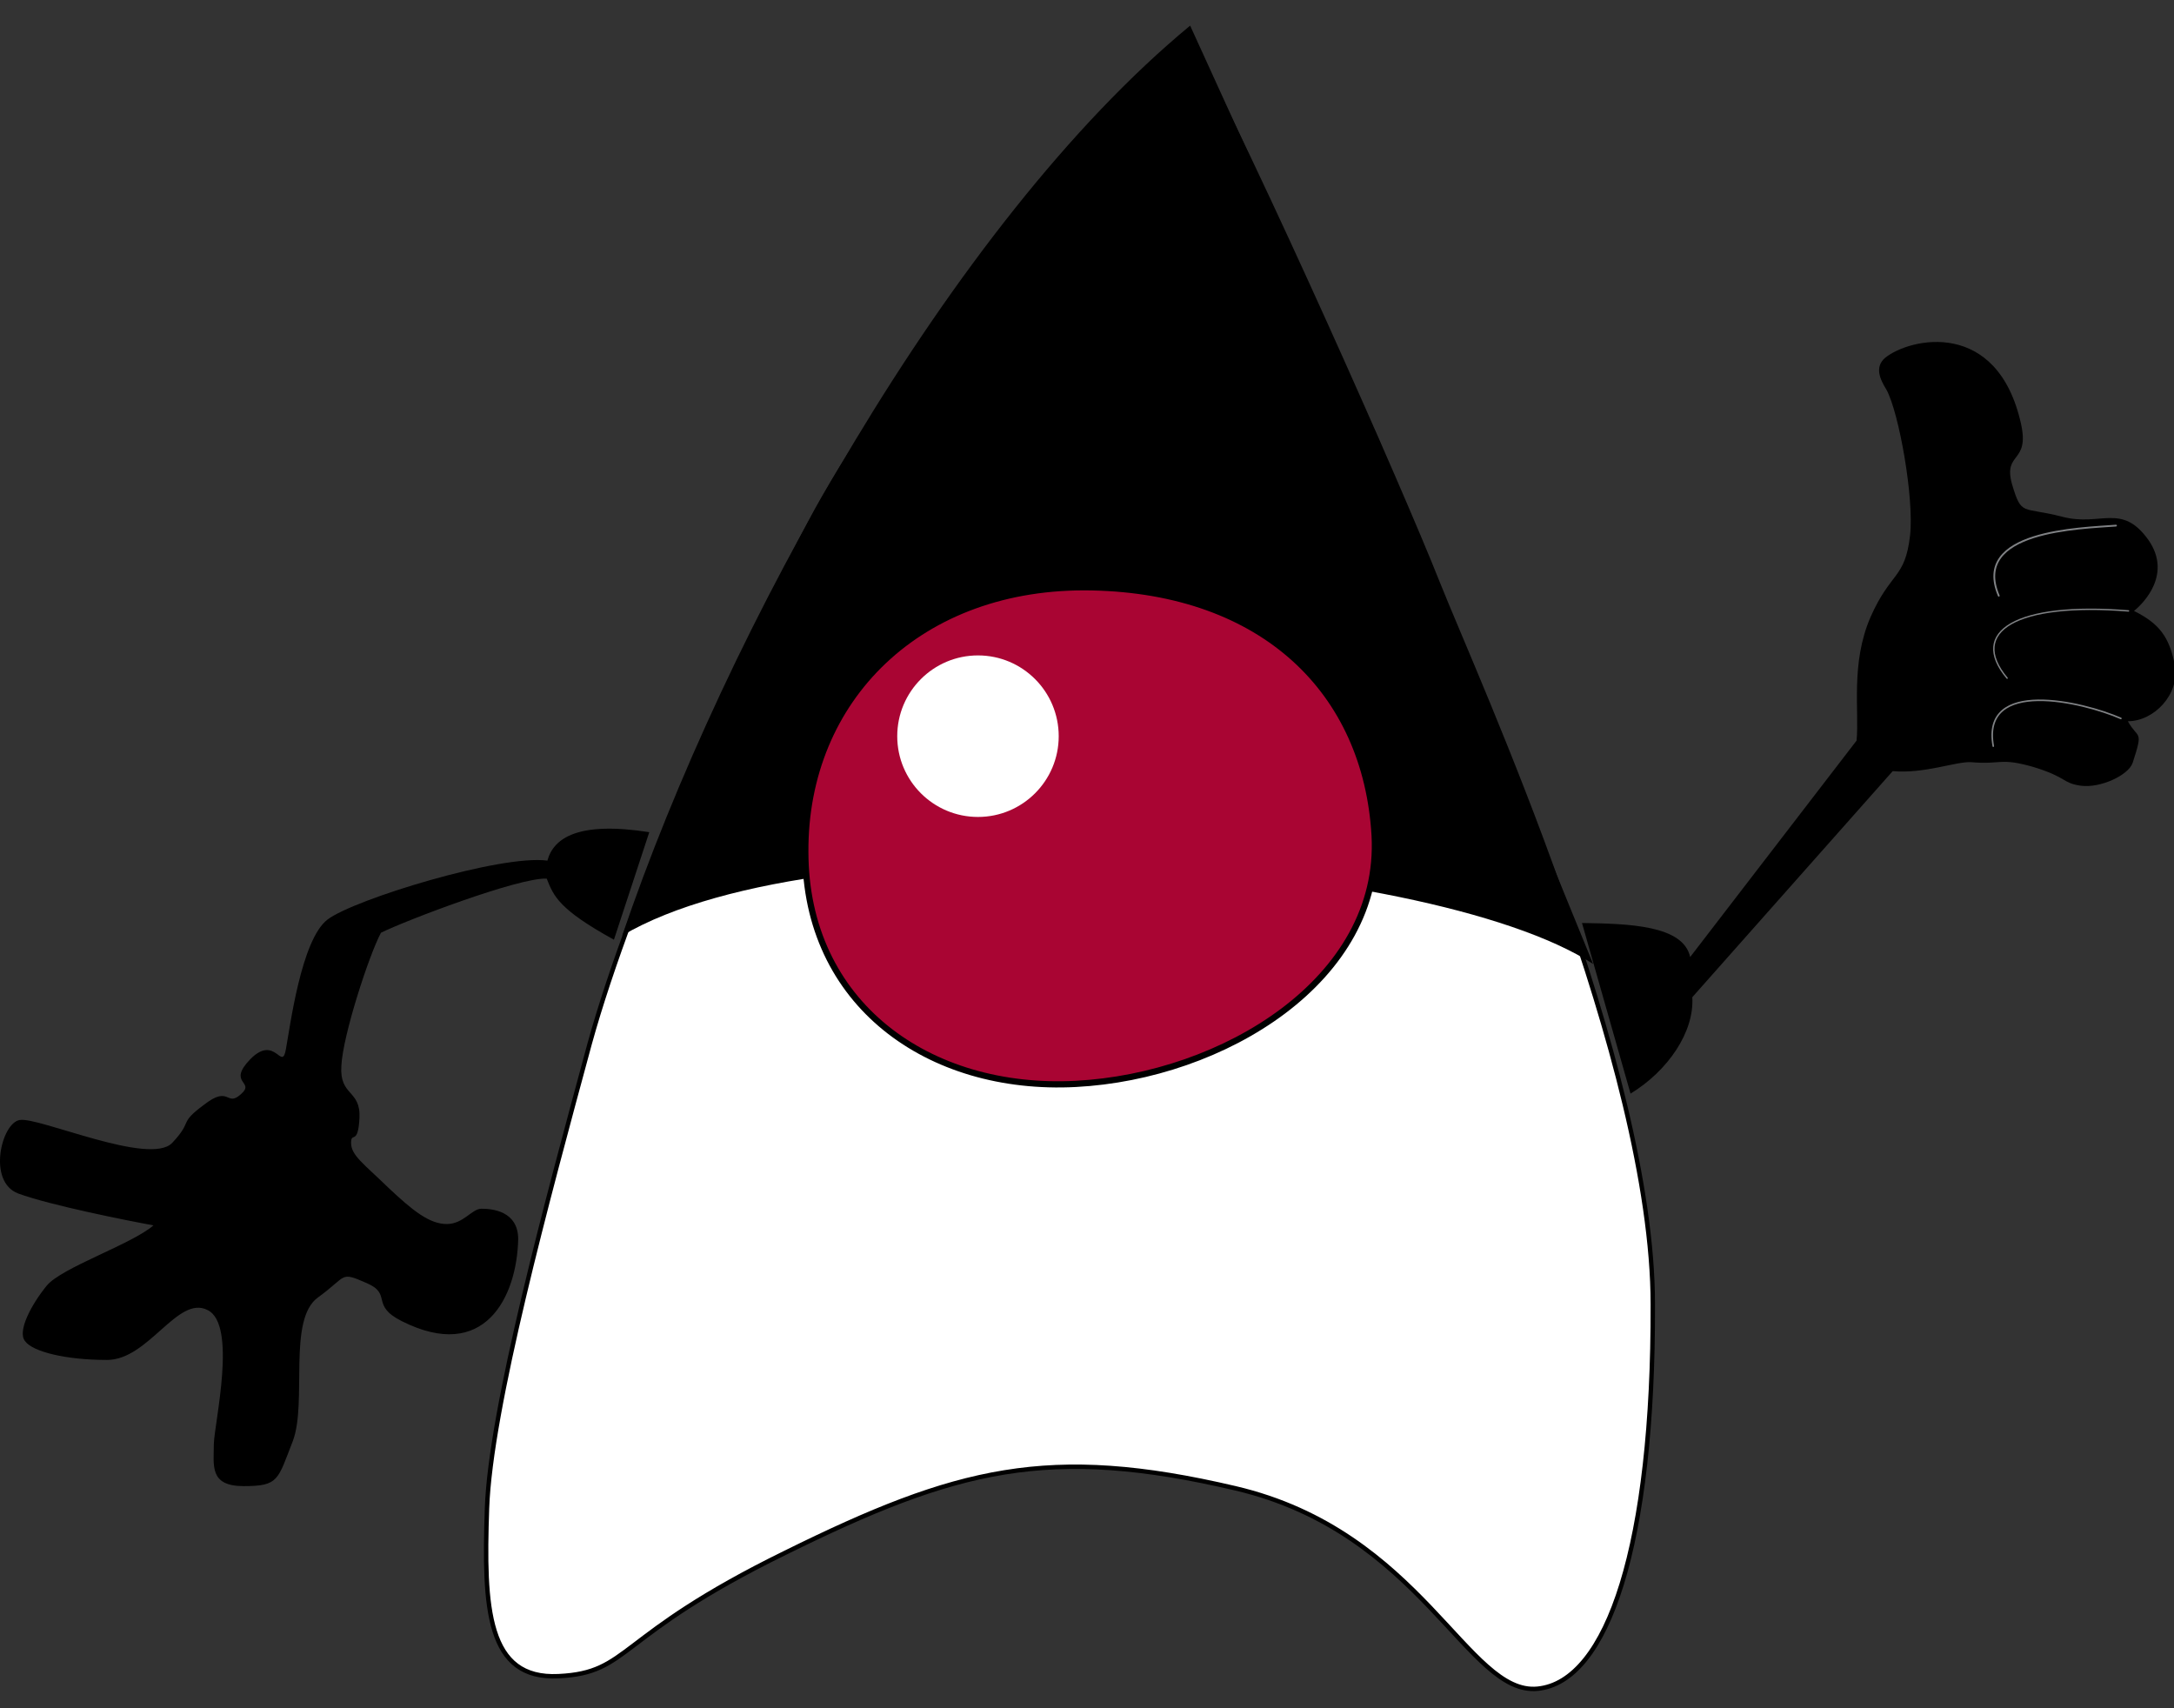
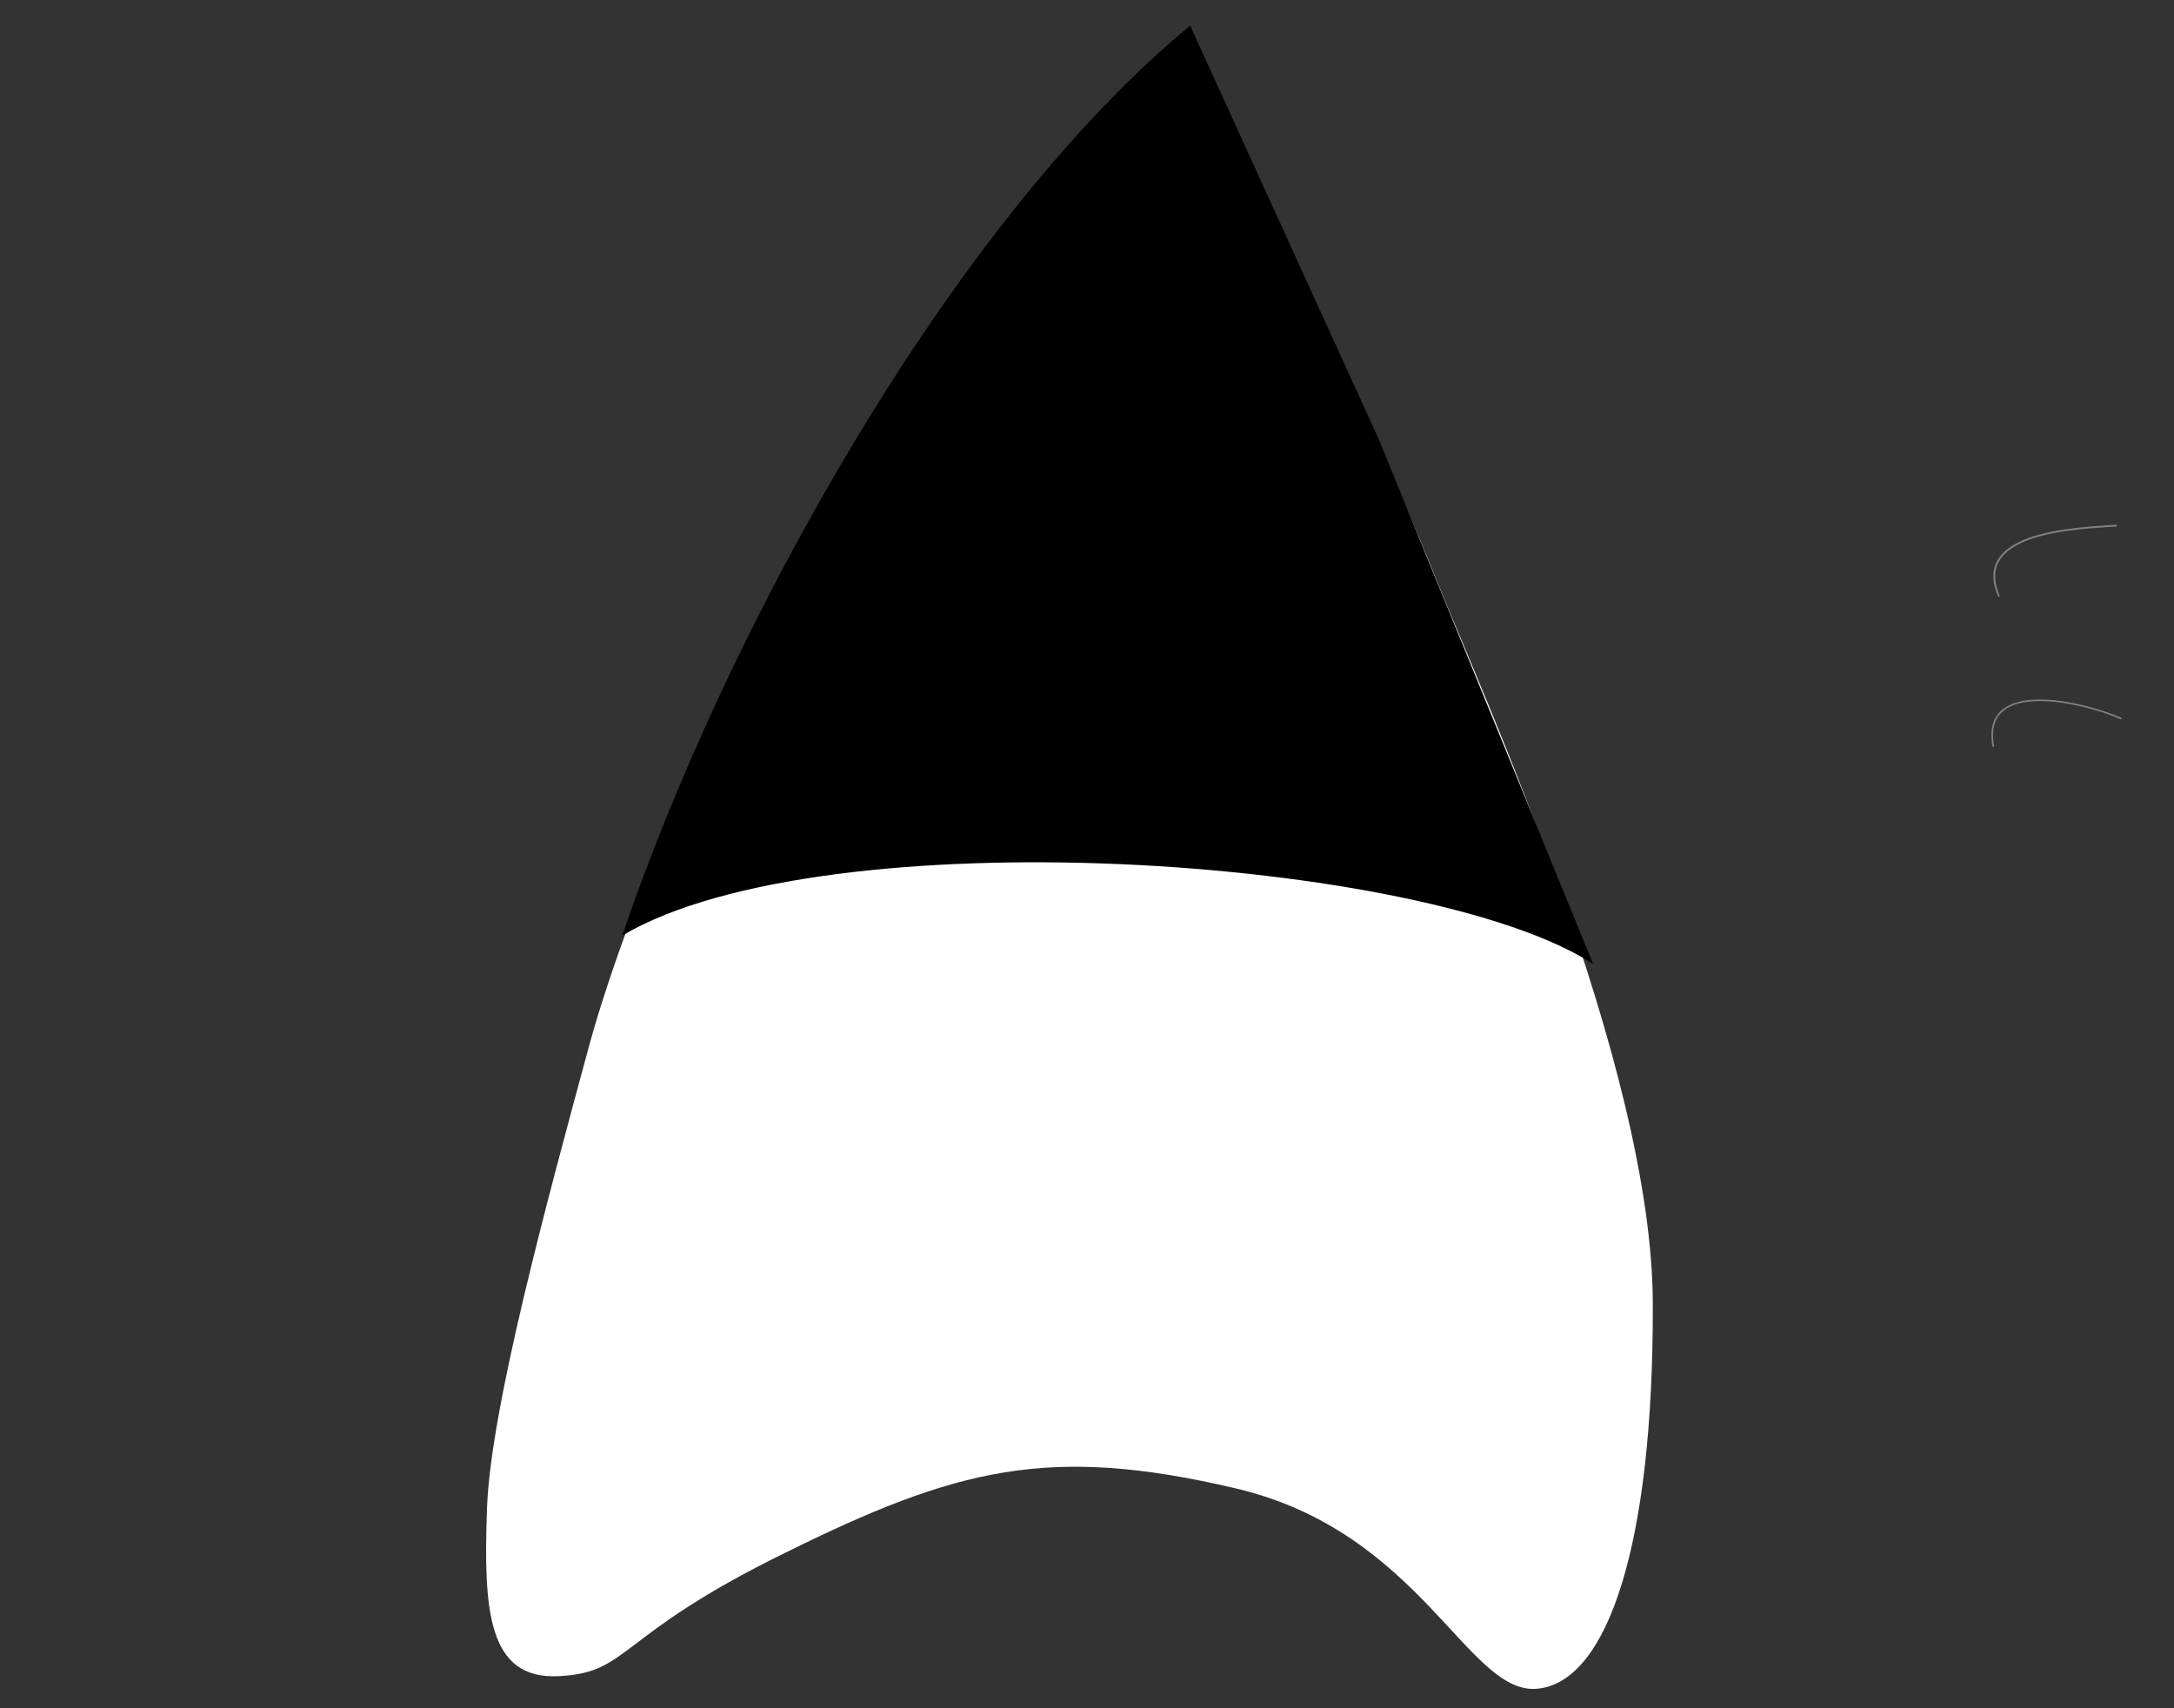
<svg xmlns="http://www.w3.org/2000/svg" xmlns:xlink="http://www.w3.org/1999/xlink" version="1.1" viewBox="0 0 611 480">
  <rect x="0" y="0" width="611" height="480" fill="#333333" stroke="none" />
  <defs>
-     <rect id="d" width="611.43" height="480.22" />
-   </defs>
+     </defs>
  <clipPath id="b">
    <use overflow="visible" xlink:href="#d" />
  </clipPath>
  <path d="m458.26 307.34c10.539-6.415 17.958-17.35 17.359-27.096l56.323-63.531c8.971 0.784 17.737-2.74 22.012-2.521 8.582 0.758 8.019-1.382 17.543 1.358 9.553 2.916 8.01 4.494 13.262 5.251 5.464 0.784 13.456-2.926 14.619-6.415 3.11-9.561 1.568-6.449-1.35-11.693 7.385 0 14.61-7.613 13.236-15.597-1.551-8.203-4.476-11.886-11.509-15.402 3.137-2.547 10.53-10.53 4.115-19.871-7.604-10.714-13.455-3.709-24.364-6.626-11.314-2.925-11.314 0-14.046-9.182-2.521-9.146 5.058-5.631 2.538-16.944-6.625-29.616-31.175-24.171-38.189-18.513-2.925 2.545-1.568 5.842 0.379 8.96 3.516 6.441 7.799 30.4 6.636 40.93-1.384 12.284-5.473 10.151-11.129 23.007-5.631 13.041-3.111 26.311-3.904 34.673l-46.771 60.826c-1.947-8.96-17.323-9.366-30.4-9.56l13.64 47.946" clip-path="url(#b)" clip-rule="evenodd" fill-rule="evenodd" />
  <path d="m182.48 233.87c-19.87-3.11-26.879 1.551-28.637 7.992-13.076-1.762-54.385 10.909-61.8 16.566-7.389 5.656-10.503 30.02-11.693 36.436-1.164 6.441-2.925-4.283-9.935 2.731-6.82 7.014 1.568 6.256-2.736 9.931-4.084 3.709-3.111-2.705-10.31 2.926-7.42 5.472-2.926 4.309-8.961 10.723-6.252 6.627-37.625-7.393-42.877-6.414-5.089 0.783-9.178 17.351-0.406 20.654 8.957 3.296 30.616 7.604 38.004 8.952-6.036 5.278-25.906 11.888-30.02 16.972-4.278 5.252-8.363 12.864-6.037 15.597 2.137 2.925 11.314 5.251 23.007 5.251 11.697 0 19.87-18.327 28.263-14.019 8.362 4.08 1.947 31.562 1.758 37.599 0 6.036-1.379 11.878 8.367 11.878 9.93 0 9.552-1.727 13.83-12.663 4.115-10.908-1.542-34.108 7.041-40.338 8.362-6.037 6.036-7.411 13.64-4.09 7.393 3.12 0.974 6.23 9.936 10.725 23.196 11.692 32.347-6.635 32.726-23.008 0-7.991-7.389-8.582-10.314-8.582-2.731 0-5.062 4.301-9.746 4.301-4.868 0-9.552-3.71-16.566-10.337-6.82-6.635-10.34-8.961-10.34-12.478 0-3.304 1.952 0.97 2.357-7.013 0.378-7.984-5.657-6.037-5.089-14.618 0.406-8.583 7.794-31.186 11.125-37.405 6.631-3.332 38.789-15.598 46.587-15.219 1.947 4.873 3.3 8.583 18.893 17.165l9.933-30.215" clip-path="url(#b)" clip-rule="evenodd" fill-rule="evenodd" />
  <path d="m333.53 9.146c-33.921 32.153-85.948 99.8-106.03 138-20.25 38.189-49.703 102.5-61.775 146.18-11.881 43.847-27.879 102.51-28.853 130.58-0.978 28.074 0 48.13 20.082 47.151 20.276-0.97 15.593-11.094 63.721-34.674 48.16-23.792 74.061-30.427 126.5-18.134 52.437 12.283 65.293 58.279 84.969 56.333 19.703-1.957 32.568-40.552 32.375-107.99 0-67.427-49.134-174.44-60.413-202.69-11.13-28.064-50.49-116.56-70.572-154.75" clip-rule="evenodd" fill="#fff" fill-rule="evenodd" />
-   <path d="m333.53 9.146c-33.921 32.153-85.948 99.8-106.03 138-20.25 38.189-49.703 102.5-61.775 146.18-11.881 43.847-27.879 102.51-28.853 130.58-0.978 28.074 0 48.13 20.082 47.151 20.276-0.97 15.593-11.094 63.721-34.674 48.16-23.792 74.061-30.427 126.5-18.134 52.437 12.283 65.293 58.279 84.969 56.333 19.703-1.957 32.568-40.552 32.375-107.99 0-67.427-49.134-174.44-60.413-202.69-11.13-28.064-50.49-116.56-70.572-154.75z" fill="none" stroke="#000" stroke-miterlimit="2.613" stroke-width="1.239" />
  <path d="m334.49 7.201c-67.431 55.733-130.57 170.15-159.61 255.72 57.117-33.73 225.89-22.416 272.86 7.983l-60.184-147.34z" clip-rule="evenodd" fill-rule="evenodd" />
  <defs>
-     <path id="c" d="m306.84 165.06c-48.349-0.969-80.697 31.378-80.507 74.255 0 42.878 34.705 67.453 76.014 65.294 41.334-2.142 86.16-29.237 83.992-69.761-2.327-40.552-31.176-68.81-79.499-69.788" />
-   </defs>
+     </defs>
  <clipPath id="a">
    <use overflow="visible" xlink:href="#c" />
  </clipPath>
  <path d="m306.84 165.06c-48.349-0.969-80.697 31.378-80.507 74.255 0 42.878 34.705 67.453 76.014 65.294 41.334-2.142 86.16-29.237 83.992-69.761-2.327-40.552-31.176-68.81-79.499-69.788" clip-path="url(#a)" fill="#A90533" />
  <path d="m274.86 206.9h22.69c0-12.54-10.161-22.708-22.69-22.708-12.525 0-22.693 10.168-22.693 22.708 0 12.521 10.168 22.689 22.693 22.689 12.53 0 22.69-10.168 22.69-22.689" clip-path="url(#a)" fill="#fff" />
  <g fill="none" stroke-linejoin="round" stroke-miterlimit="2.613">
-     <path d="m306.84 165.06c-48.349-0.969-80.697 31.378-80.507 74.255 0 42.878 34.705 67.453 76.014 65.294 41.334-2.142 86.16-29.237 83.992-69.761-2.327-40.552-31.176-68.81-79.499-69.788z" stroke="#000" stroke-width="1.745" />
    <g stroke="#808285" stroke-linecap="round">
      <path d="m594.7 147.71c-10.134 0.784-40.744 1.383-32.947 19.712" stroke-width=".498" />
-       <path d="m598.21 171.69c-31.591-2.547-45.019 5.851-34.109 18.893" stroke-width=".389" />
      <path d="m596.07 201.9c-10.715-4.679-39.388-11.499-35.862 7.798" stroke-width=".444" />
    </g>
  </g>
</svg>